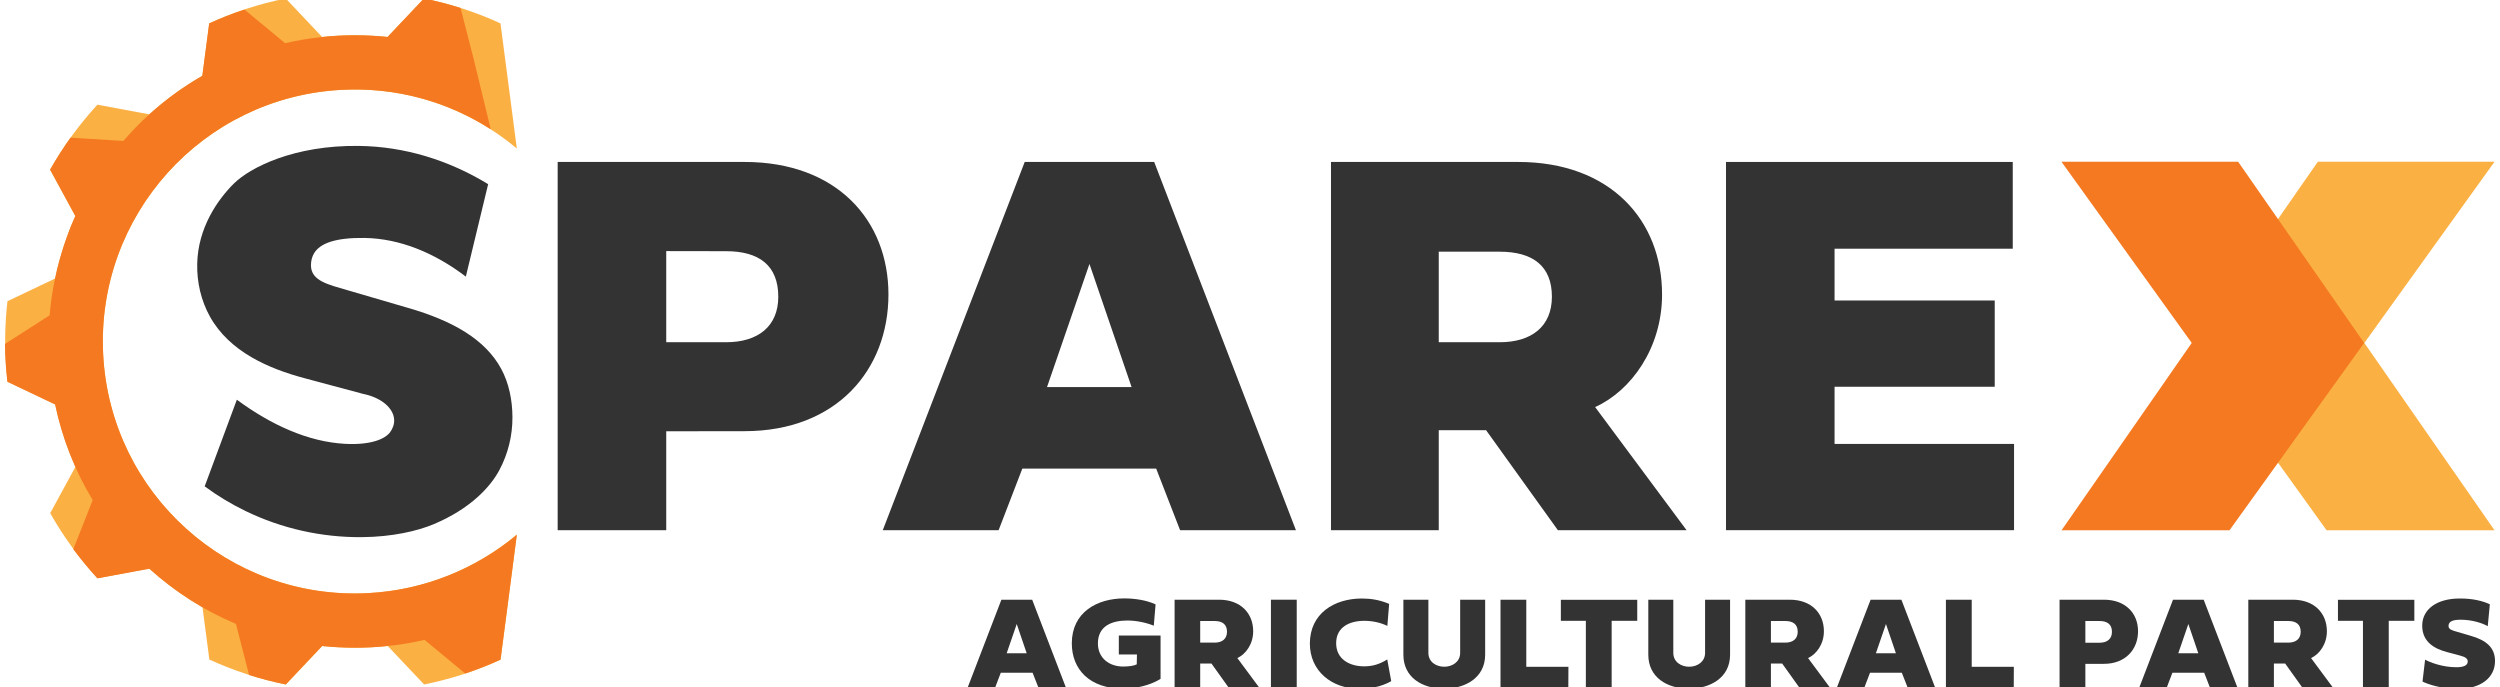
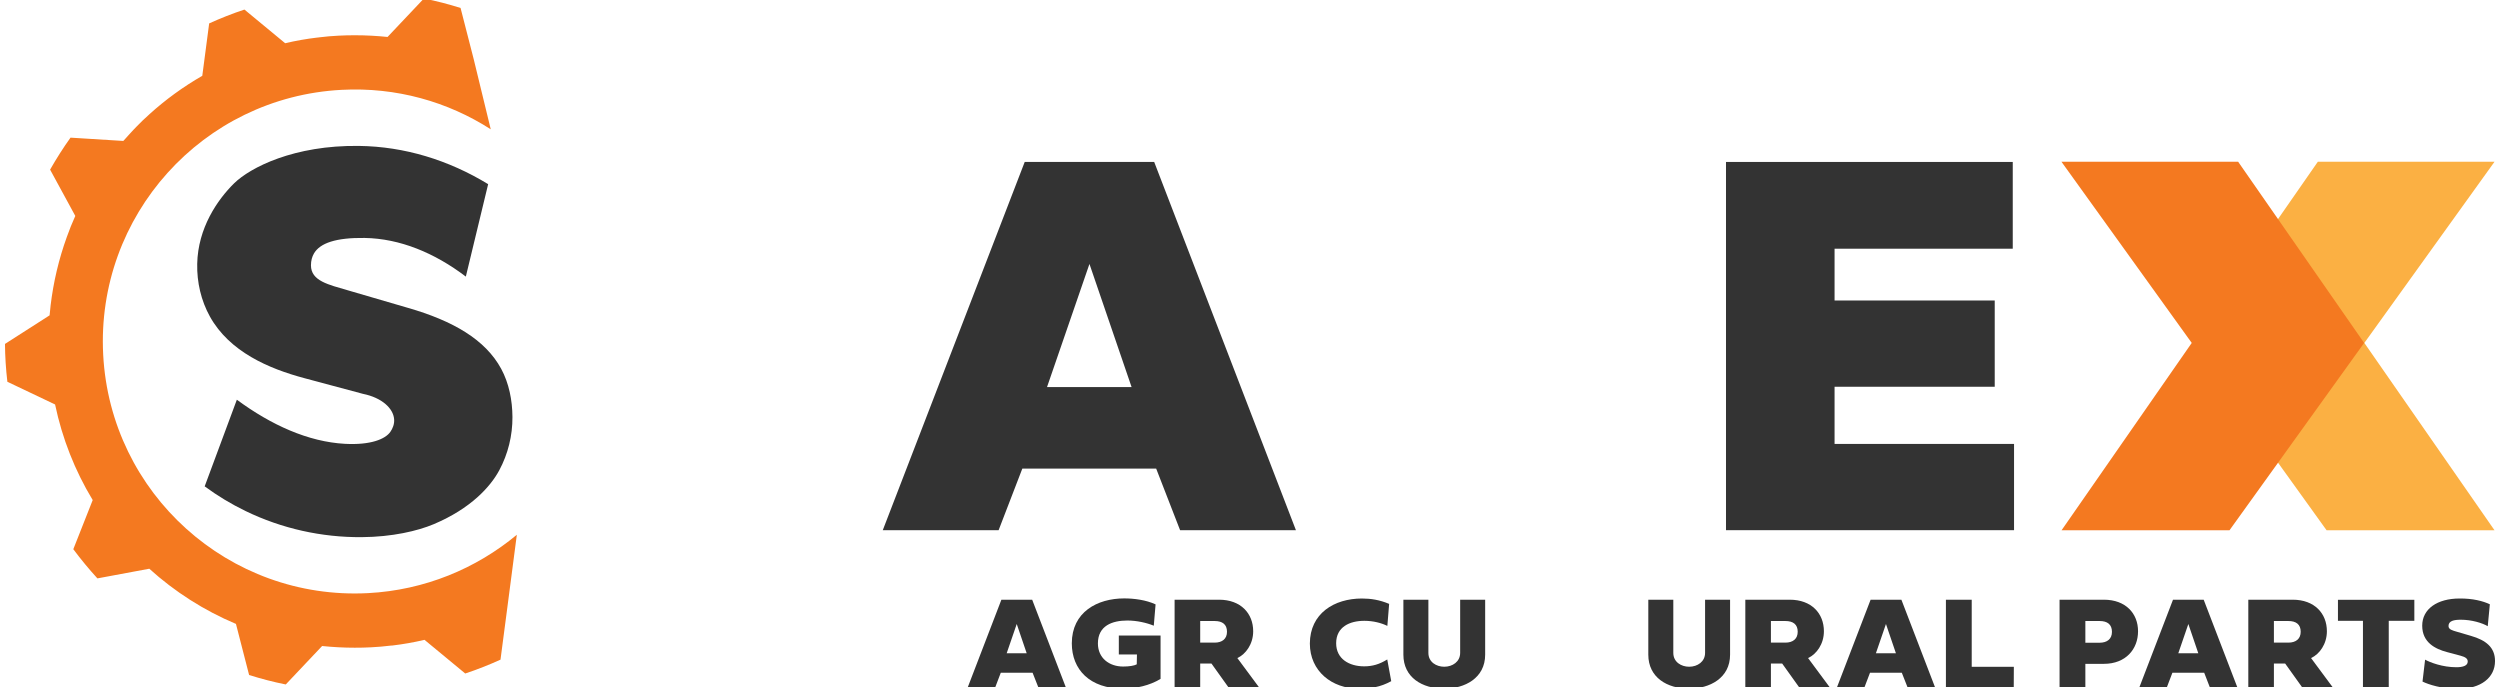
<svg xmlns="http://www.w3.org/2000/svg" width="251" height="69" viewBox="0 0 251 69" fill="none">
  <g clip-path="url(#clip0_1191_38)">
    <path d="M103.67 67.54H100.48L99.92 69.01H97.16L100.54 60.21H103.63L107.01 69.01H104.25L103.67 67.54ZM101.07 65.59H103.08L102.08 62.65L101.07 65.59Z" fill="#333333" />
    <path d="M114.15 65.71H112.33V63.81H116.52V68.16C115.43 68.83 114.03 69.14 112.76 69.14C109.41 69.14 107.61 67.22 107.61 64.59C107.61 61.45 110.17 60.08 112.87 60.08C113.85 60.08 115.05 60.23 116.02 60.68L115.84 62.82C115.13 62.53 114.14 62.3 113.19 62.3C111.67 62.3 110.23 62.82 110.23 64.6C110.23 66.08 111.38 66.92 112.76 66.92C113.36 66.92 113.87 66.84 114.13 66.7L114.15 65.71Z" fill="#333333" />
    <path d="M123.34 69.01L121.63 66.62H120.5V69.01H117.93V60.21H122.39C124.59 60.21 125.82 61.6 125.82 63.38C125.82 64.66 125.08 65.68 124.23 66.07L126.41 69.01H123.34ZM120.5 62.36V64.52H121.95C122.71 64.52 123.19 64.14 123.19 63.43C123.19 62.69 122.73 62.35 121.95 62.35H120.5V62.36Z" fill="#333333" />
-     <path d="M130.191 69.01H127.601V60.21H130.191V69.01Z" fill="#333333" />
+     <path d="M130.191 69.01H127.601V60.21V69.01Z" fill="#333333" />
    <path d="M136.74 60.09C137.64 60.09 138.52 60.23 139.47 60.63L139.29 62.84C138.68 62.54 137.86 62.33 136.98 62.33C135.51 62.33 134.15 62.94 134.15 64.58C134.15 66.17 135.48 66.9 136.96 66.9C137.81 66.9 138.5 66.69 139.28 66.21L139.68 68.39C138.57 69 137.56 69.14 136.43 69.14C133.72 69.14 131.51 67.38 131.51 64.61C131.52 61.59 133.95 60.09 136.74 60.09Z" fill="#333333" />
    <path d="M140.9 60.21H143.41V65.55C143.41 66.48 144.22 66.94 145 66.94C145.84 66.94 146.6 66.43 146.6 65.55V60.21H149.11V65.73C149.11 68.09 147.05 69.14 145 69.14C142.78 69.14 140.9 68.01 140.9 65.73V60.21Z" fill="#333333" />
-     <path d="M157.46 69.01H150.65V60.21H153.24V66.95H157.47L157.46 69.01Z" fill="#333333" />
-     <path d="M159.22 62.33H156.71V60.22H164.38V62.33H161.81V69.01H159.22V62.33Z" fill="#333333" />
    <path d="M165.49 60.21H168V65.55C168 66.48 168.81 66.94 169.59 66.94C170.43 66.94 171.19 66.43 171.19 65.55V60.21H173.7V65.73C173.7 68.09 171.64 69.14 169.59 69.14C167.37 69.14 165.49 68.01 165.49 65.73V60.21Z" fill="#333333" />
    <path d="M180.64 69.01L178.93 66.62H177.8V69.01H175.23V60.21H179.69C181.89 60.21 183.12 61.6 183.12 63.38C183.12 64.66 182.38 65.68 181.53 66.07L183.71 69.01H180.64ZM177.8 62.36V64.52H179.25C180.01 64.52 180.49 64.14 180.49 63.43C180.49 62.69 180.03 62.35 179.25 62.35H177.8V62.36Z" fill="#333333" />
    <path d="M190.94 67.54H187.75L187.19 69.01H184.43L187.81 60.21H190.9L194.28 69.01H191.52L190.94 67.54ZM188.34 65.59H190.35L189.35 62.65L188.34 65.59Z" fill="#333333" />
    <path d="M202.18 69.01H195.37V60.21H197.96V66.95H202.19L202.18 69.01Z" fill="#333333" />
    <path d="M209.37 66.65V69.01H206.78V60.21H211.23C213.43 60.21 214.66 61.6 214.66 63.38C214.66 65.17 213.43 66.65 211.23 66.65H209.37ZM209.37 62.35V64.53H210.8C211.56 64.53 212.04 64.15 212.04 63.44C212.04 62.69 211.58 62.35 210.8 62.35H209.37Z" fill="#333333" />
    <path d="M221.3 67.54H218.11L217.55 69.01H214.79L218.17 60.21H221.25L224.63 69.01H221.87L221.3 67.54ZM218.7 65.59H220.71L219.71 62.65L218.7 65.59Z" fill="#333333" />
    <path d="M231.14 69.01L229.43 66.62H228.3V69.01H225.73V60.21H230.19C232.39 60.21 233.62 61.6 233.62 63.38C233.62 64.66 232.88 65.68 232.03 66.07L234.21 69.01H231.14ZM228.3 62.36V64.52H229.75C230.51 64.52 230.99 64.14 230.99 63.43C230.99 62.69 230.53 62.35 229.75 62.35H228.3V62.36Z" fill="#333333" />
    <path d="M237.24 62.33H234.73V60.22H242.4V62.33H239.83V69.01H237.24V62.33Z" fill="#333333" />
    <path d="M249.98 60.67L249.77 62.87C249.23 62.55 248.16 62.22 247.07 62.22C246.39 62.22 245.83 62.33 245.83 62.85C245.83 63.21 246.24 63.3 246.68 63.43L248.08 63.84C249.6 64.28 250.5 65 250.5 66.37C250.5 68.03 249.08 69.16 246.81 69.16C245.14 69.16 243.84 68.73 243.22 68.43L243.48 66.23C243.99 66.51 245.22 66.99 246.62 66.99C247.27 66.99 247.76 66.84 247.76 66.42C247.76 66.15 247.57 65.97 247.03 65.83L245.68 65.47C244.51 65.16 243.19 64.51 243.19 62.82C243.19 61.14 244.7 60.09 246.94 60.09C248.26 60.08 249.28 60.34 249.98 60.67Z" fill="#333333" />
    <path d="M36.05 14.65C29.5 14.56 25.12 16.83 23.51 18.4C21.83 20.05 19.87 22.9 19.8 26.49C19.76 28.34 20.19 30.19 21.08 31.79C23.05 35.32 26.97 37.01 30.57 37.97L36.43 39.54C38.37 39.93 39.49 41.02 39.57 42.09C39.61 42.57 39.43 43.02 39.19 43.36C38.68 44.09 37.21 44.7 34.63 44.56C30.95 44.36 27.22 42.67 23.78 40.13C22.7 43.03 21.62 45.93 20.55 48.83C21.84 49.78 23.21 50.61 24.66 51.31C28.29 53.07 32.29 53.96 36.31 53.93C39.37 53.91 41.92 53.31 43.54 52.63C47.29 51.05 49.25 48.85 50.13 47.21C51.01 45.57 51.46 43.72 51.45 41.87C51.44 40.18 51.1 38.47 50.32 37.03C48.72 34.08 45.47 32.21 40.96 30.91L34.9 29.14C32.99 28.58 31.22 28.21 31.22 26.64C31.22 26.17 31.33 25.78 31.52 25.45C32.13 24.4 33.74 23.85 36.61 23.89C40.15 23.95 43.62 25.38 46.77 27.77C47.52 24.68 48.26 21.58 49.01 18.49C45.03 16.06 40.6 14.71 36.05 14.65Z" fill="#333333" />
-     <path d="M74.75 43.29C84.01 43.29 89.2 37.11 89.2 29.57C89.2 22.11 84.01 16.26 74.75 16.26H55.99V53.23H66.89V43.3L74.75 43.29ZM72.9 25.22C76.2 25.22 78.14 26.64 78.14 29.79C78.14 32.78 76.09 34.36 72.9 34.36H66.89V25.21L72.9 25.22Z" fill="#333333" />
    <path d="M118.481 53.23H130.111L115.881 16.26H102.881L88.631 53.23H100.261L102.641 47.05H116.081L118.481 53.23ZM109.381 26.5L113.611 38.86H105.121L109.381 26.5Z" fill="#333333" />
-     <path d="M169.331 53.23L160.151 40.87C163.761 39.24 166.871 34.94 166.871 29.57C166.871 22.11 161.681 16.26 152.421 16.26H133.631V53.23H144.451V43.19H149.201L156.411 53.23H169.331ZM150.571 25.27C153.871 25.27 155.811 26.69 155.811 29.79C155.811 32.78 153.761 34.36 150.571 34.36H144.451V25.27H150.571Z" fill="#333333" />
    <path d="M202.21 44.57H184.19V38.83H200.27V30.17H184.19V24.97H202.08V16.26H173.29V53.23H202.21V44.57Z" fill="#333333" />
    <path d="M250.45 16.24H232.71C228.5 22.3 224.28 28.36 220.07 34.43C224.58 40.7 229.09 46.97 233.59 53.24H250.45L237.38 34.43L250.45 16.24Z" fill="#FBB043" />
    <path d="M224.71 16.24H206.97L220.05 34.43L206.98 53.24H223.84C228.35 46.97 232.86 40.7 237.36 34.43C233.14 28.36 228.93 22.3 224.71 16.24Z" fill="#F47920" />
-     <path d="M36.95 59.55C23 60.28 11.09 49.56 10.36 35.61C9.63 21.66 20.34 9.75 34.3 9.02C40.96 8.67 47.15 10.93 51.89 14.91C51.34 10.72 50.8 6.54 50.25 2.35C49.15 1.84 47.9 1.34 46.5 0.88C45.09 0.42 43.76 0.09 42.57 -0.15L38.92 3.71C37.84 3.6 36.75 3.54 35.65 3.54C35.11 3.54 34.56 3.55 34.02 3.58C33.46 3.61 32.9 3.65 32.34 3.71L28.69 -0.15C26 0.39 23.43 1.23 21.01 2.34L20.32 7.61C18.41 8.71 16.63 10 15 11.48L9.78 10.51C7.96 12.49 6.36 14.69 5.03 17.04L7.57 21.7C7.26 22.39 6.97 23.09 6.72 23.81C6.23 25.17 5.83 26.56 5.54 27.96L0.75 30.24C0.53 32.16 0.46 34.12 0.57 36.12C0.61 36.86 0.67 37.6 0.76 38.32L5.55 40.6C6.01 42.78 6.69 44.88 7.58 46.86L5.04 51.52C6.37 53.88 7.97 56.07 9.79 58.05L15 57.08C16.63 58.55 18.42 59.86 20.33 60.96L21.02 66.22C23.45 67.33 26.02 68.18 28.7 68.72L32.35 64.86C33.43 64.97 34.52 65.03 35.62 65.03C36.16 65.03 36.71 65.02 37.25 64.99C37.81 64.96 38.37 64.92 38.93 64.86L42.58 68.72C43.78 68.48 45.1 68.15 46.52 67.69C47.92 67.24 49.17 66.73 50.26 66.23C50.8 62.05 51.35 57.86 51.89 53.68C47.81 57.08 42.65 59.25 36.95 59.55Z" fill="#FBB043" />
    <path d="M36.95 59.55C23 60.28 11.09 49.56 10.36 35.61C9.63 21.66 20.34 9.75 34.3 9.02C39.8 8.73 44.97 10.22 49.27 12.98L47.56 5.94L46.24 0.8C45.04 0.42 43.81 0.1 42.56 -0.15L38.91 3.71C37.83 3.6 36.74 3.54 35.64 3.54C35.1 3.54 34.55 3.55 34.01 3.58C33.35 3.61 32.69 3.67 32.04 3.75C31.99 3.75 31.95 3.76 31.9 3.77C31.89 3.77 31.88 3.77 31.86 3.77C30.77 3.9 29.69 4.09 28.63 4.34L24.54 0.96C23.33 1.36 22.15 1.83 21 2.35L20.31 7.61C18.4 8.71 16.62 10 14.99 11.48C14.98 11.49 14.97 11.5 14.96 11.51C14.75 11.7 14.53 11.9 14.32 12.1C14.27 12.15 14.22 12.2 14.17 12.25C14.03 12.39 13.89 12.53 13.75 12.67C13.64 12.78 13.54 12.89 13.43 13C13.35 13.08 13.27 13.17 13.19 13.26C13.08 13.38 12.97 13.5 12.86 13.62C12.84 13.65 12.81 13.67 12.79 13.7C12.73 13.77 12.67 13.84 12.6 13.91C12.53 13.99 12.45 14.07 12.38 14.15L7.08 13.82C6.34 14.85 5.66 15.93 5.03 17.03L7.56 21.68C7.25 22.37 6.96 23.07 6.71 23.79C5.9 26.03 5.36 28.33 5.08 30.67C5.07 30.74 5.07 30.81 5.06 30.88C5.04 31.07 5.02 31.26 5 31.45C4.99 31.52 4.99 31.59 4.98 31.66L0.5 34.53C0.51 35.79 0.59 37.05 0.74 38.33L5.53 40.61C6.25 44.04 7.53 47.26 9.28 50.16C9.29 50.17 9.3 50.19 9.31 50.2L7.36 55.14C8.12 56.16 8.93 57.14 9.78 58.07L14.99 57.1C17.54 59.41 20.48 61.29 23.69 62.64L25.01 67.77C26.21 68.15 27.44 68.47 28.69 68.72L32.34 64.86C33.42 64.97 34.51 65.03 35.61 65.03C36.15 65.03 36.7 65.02 37.24 64.99C37.91 64.96 38.56 64.9 39.22 64.82C39.27 64.82 39.31 64.81 39.36 64.81C39.37 64.81 39.38 64.81 39.39 64.81C40.48 64.68 41.56 64.49 42.62 64.24L46.71 67.62C47.92 67.22 49.1 66.75 50.25 66.23L50.94 60.97L51.89 53.69C47.81 57.08 42.65 59.25 36.95 59.55Z" fill="#F47920" />
  </g>
  <defs>
    <clipPath id="clip0_1191_38">
      <rect width="250" height="69" fill="white" transform="translate(0.5)" />
    </clipPath>
  </defs>
</svg>